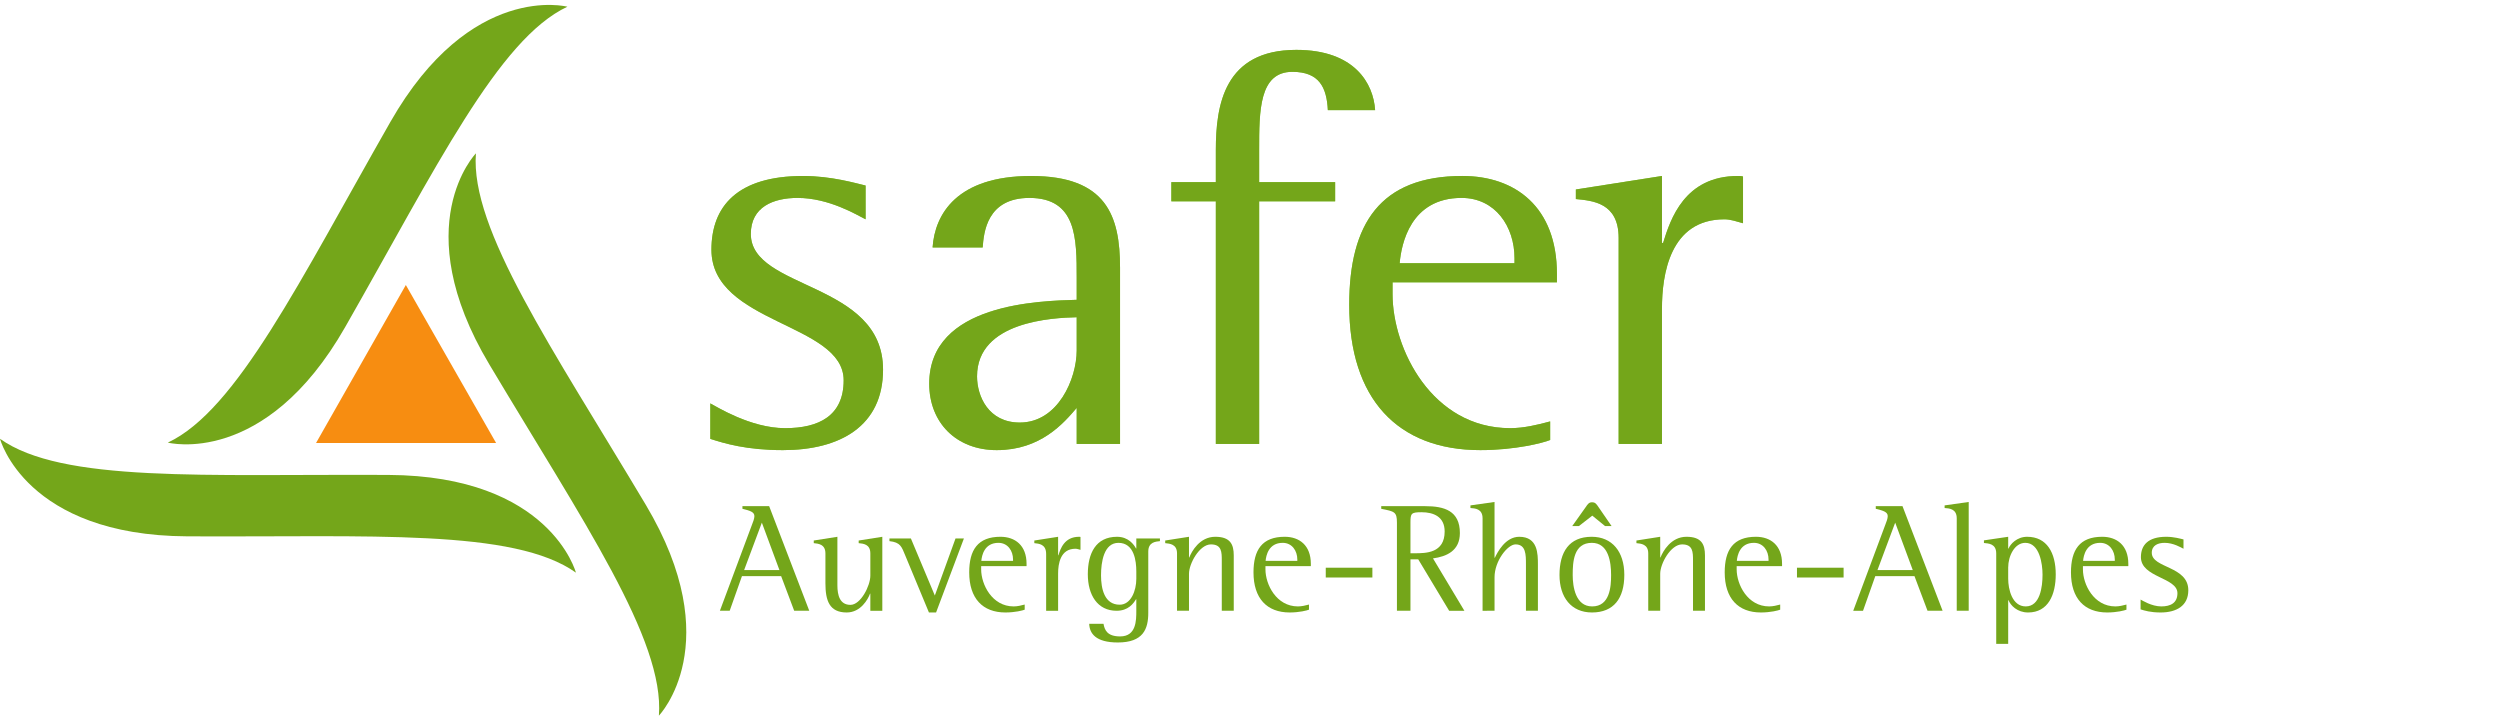
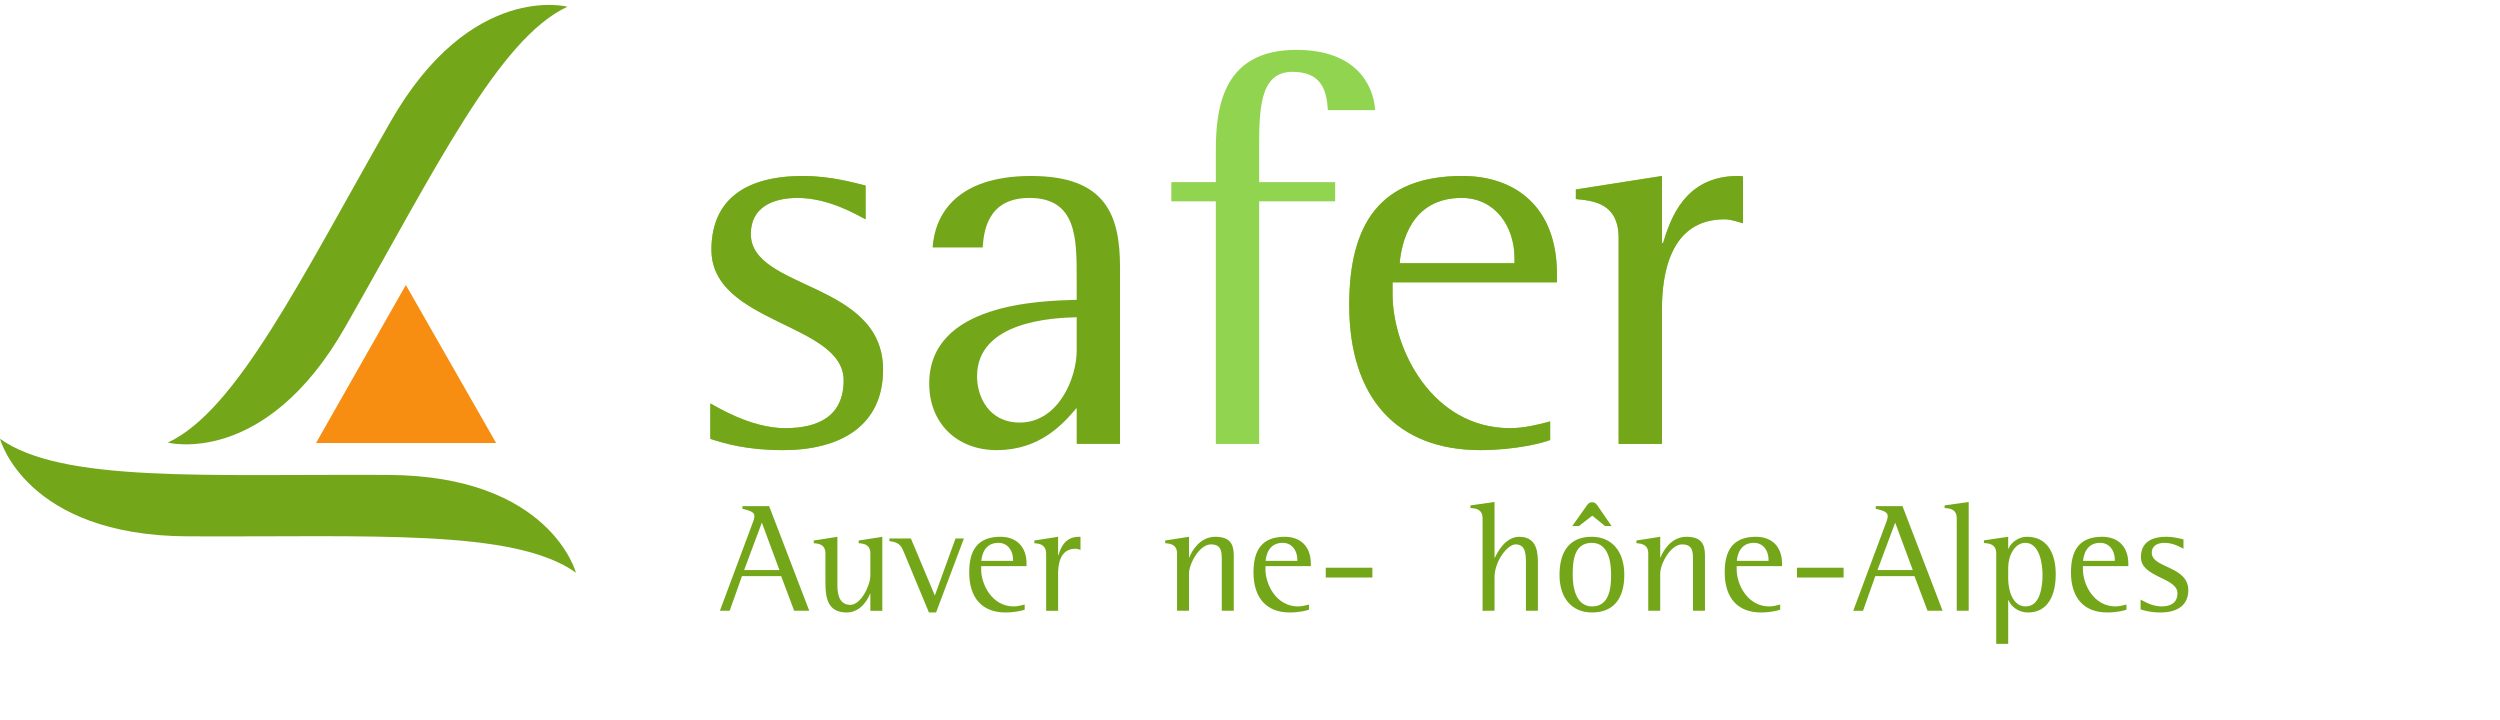
<svg xmlns="http://www.w3.org/2000/svg" xmlns:ns1="http://sodipodi.sourceforge.net/DTD/sodipodi-0.dtd" xmlns:ns2="http://www.inkscape.org/namespaces/inkscape" version="1.1" id="svg2" ns1:docname="LOGARAq.ai" x="0px" y="0px" width="1055px" height="304px" viewBox="12.048 54.536 1055 304" enable-background="new 12.048 54.536 1055 304" xml:space="preserve">
  <ns1:namedview guidetolerance="10" gridtolerance="10" bordercolor="#666666" borderopacity="1" pagecolor="#ffffff" objecttolerance="10" id="namedview4" ns2:pageshadow="2" ns2:pageopacity="0" ns2:window-width="640" ns2:window-height="480">
	</ns1:namedview>
  <g id="g10" transform="matrix(1.333,0,0,-1.333,0,377.953)" ns2:label="LOGARAq" ns2:groupmode="layer">
    <g id="g12">
      <g>
        <g id="g14">
          <g id="g20" transform="translate(284.836,172.106)">
            <path id="path22" fill="#91D44F" d="M-1.767,1.09C-4.616,2.514-13.343,7.86-23.315,7.86c-7.66,0-14.786-2.851-14.786-11.403       c0-17.819,41.858-14.972,41.858-42.952c0-17.825-13.536-25.487-31.704-25.487c-11.577,0-18.527,2.138-22.982,3.564v11.227       c1.784-0.891,12.65-7.838,23.692-7.838c10.687,0,18.525,3.916,18.525,15.145c0,18.184-41.862,17.823-41.862,41.351       c0,13.718,8.2,23.343,29.037,23.343c8.906,0,16.739-2.32,19.77-3.03V1.09z" />
          </g>
          <g id="g24" transform="translate(350.03,141.857)">
-             <path id="path26" fill="#91D44F" d="M-0.135,0.333c-7.486-0.179-31.543-1.247-31.543-18.721       c0-6.238,3.565-14.613,13.544-14.613C-6.013-33-0.135-19.1-0.135-10.186V0.333z M-0.135-28.37       C-4.237-33.175-11.54-41.732-25.44-41.732c-12.831,0-21.38,8.732-21.38,21.028c0,25.492,35.103,26.205,46.685,26.561v6.948       c0,12.475,0,25.304-14.966,25.304c-13.547,0-14.439-11.047-14.794-15.68h-15.86c0.714,10.512,7.662,22.63,31.184,22.63       c23.879,0,28.159-12.655,28.159-29.045v-55.785H-0.135V-28.37z" />
-           </g>
+             </g>
          <g id="g28" transform="translate(393.004,177.666)">
            <path id="path30" fill="#91D44F" d="M0.94,1.229h-14.081v6.06H0.94v10.159c0,14.252,2.671,31.72,25.482,31.72       c18.53,0,24.413-10.695,24.945-19.072H36.4c-0.356,7.132-2.673,12.12-11.229,12.12c-10.513,0-10.513-12.292-10.513-24.768       V7.289h24.057v-6.06H14.659V-75.58H0.94V1.229z" />
          </g>
          <g id="g32" transform="translate(485.248,160.111)">
            <path id="path34" fill="#91D44F" d="M3.25,0.789c0,9.976-6.06,19.067-16.757,19.067c-16.207,0-19.06-14.615-19.599-20.671H3.25       V0.789z M14.543-56.778c-2.141-0.893-11.049-3.208-22.094-3.208c-26.197,0-41.525,16.218-41.525,45.982       c0,25.664,9.805,40.809,35.818,40.809c16.751,0,29.939-9.8,29.939-31.004v-2.677h-52.035v-3.739       c0-17.291,12.473-42.419,37.245-42.419c4.274,0,8.728,1.063,12.651,2.138V-56.778z" />
          </g>
          <g id="g36" transform="translate(517.407,166.369)">
            <path id="path38" fill="#91D44F" d="M4.055,0.946c0,11.225-8.377,11.758-13.542,12.295v3.029l27.261,4.276V-0.658h0.356       c2.318,7.484,6.773,21.204,23.701,21.204c0.538,0,1.068,0,1.603-0.179V5.579c-1.96,0.537-3.918,1.247-5.877,1.247       c-17.289,0-19.783-17.467-19.783-28.333v-42.777H4.055V0.946z" />
          </g>
          <g id="g40" transform="translate(284.836,172.106)">
            <path id="path42" fill="#74A61A" d="M-1.767,1.09C-4.616,2.514-13.343,7.86-23.315,7.86c-7.66,0-14.786-2.851-14.786-11.403       c0-17.819,41.858-14.972,41.858-42.952c0-17.825-13.536-25.487-31.704-25.487c-11.577,0-18.527,2.138-22.982,3.564v11.227       c1.784-0.891,12.65-7.838,23.692-7.838c10.687,0,18.525,3.916,18.525,15.145c0,18.184-41.862,17.823-41.862,41.351       c0,13.718,8.2,23.343,29.037,23.343c8.906,0,16.739-2.32,19.77-3.03V1.09z" />
          </g>
          <g id="g44" transform="translate(350.03,141.857)">
            <path id="path46" fill="#74A61A" d="M-0.135,0.333c-7.486-0.179-31.543-1.247-31.543-18.721       c0-6.238,3.565-14.613,13.544-14.613C-6.013-33-0.135-19.1-0.135-10.186V0.333z M-0.135-28.37       C-4.237-33.175-11.54-41.732-25.44-41.732c-12.831,0-21.38,8.732-21.38,21.028c0,25.492,35.103,26.205,46.685,26.561v6.948       c0,12.475,0,25.304-14.966,25.304c-13.547,0-14.439-11.047-14.794-15.68h-15.86c0.714,10.512,7.662,22.63,31.184,22.63       c23.879,0,28.159-12.655,28.159-29.045v-55.785H-0.135V-28.37z" />
          </g>
          <g id="g48" transform="translate(393.004,177.666)">
-             <path id="path50" fill="#74A61A" d="M0.94,1.229h-14.081v6.06H0.94v10.159c0,14.252,2.671,31.72,25.482,31.72       c18.53,0,24.413-10.695,24.945-19.072H36.4c-0.356,7.132-2.673,12.12-11.229,12.12c-10.513,0-10.513-12.292-10.513-24.768       V7.289h24.057v-6.06H14.659V-75.58H0.94V1.229z" />
-           </g>
+             </g>
          <g id="g52" transform="translate(485.248,160.111)">
            <path id="path54" fill="#74A61A" d="M3.25,0.789c0,9.976-6.06,19.067-16.757,19.067c-16.207,0-19.06-14.615-19.599-20.671H3.25       V0.789z M14.543-56.778c-2.141-0.893-11.049-3.208-22.094-3.208c-26.197,0-41.525,16.218-41.525,45.982       c0,25.664,9.805,40.809,35.818,40.809c16.751,0,29.939-9.8,29.939-31.004v-2.677h-52.035v-3.739       c0-17.291,12.473-42.419,37.245-42.419c4.274,0,8.728,1.063,12.651,2.138V-56.778z" />
          </g>
          <g id="g56" transform="translate(517.407,166.369)">
            <path id="path58" fill="#74A61A" d="M4.055,0.946c0,11.225-8.377,11.758-13.542,12.295v3.029l27.261,4.276V-0.658h0.356       c2.318,7.484,6.773,21.204,23.701,21.204c0.538,0,1.068,0,1.603-0.179V5.579c-1.96,0.537-3.918,1.247-5.877,1.247       c-17.289,0-19.783-17.467-19.783-28.333v-42.777H4.055V0.946z" />
          </g>
          <g id="g60" transform="translate(115.105,103.017)">
            <path id="path62" fill="#F78D11" d="M-6.015-0.639l28.429,50.021L50.992-0.639H-6.015z" />
          </g>
          <g id="g64" transform="translate(17.495,104.322)">
            <path id="path66" fill="#74A61A" d="M-8.459-0.607c19.608-13.979,64.934-11.152,122.931-11.442       c51.271-0.256,59.396-30.937,59.396-30.937c-19.608,13.978-65.004,11.203-123.001,11.494       C-0.405-31.237-8.459-0.607-8.459-0.607" />
          </g>
          <g id="g68" transform="translate(164.482,192.471)">
-             <path id="path70" fill="#74A61A" d="M-4.779,1.6c-1.836-24.011,24.006-61.359,53.726-111.168       c26.273-44.028,4.203-66.839,4.203-66.839c1.836,24.011-23.997,61.442-53.717,111.25C-26.839-21.122-4.779,1.6-4.779,1.6" />
-           </g>
+             </g>
          <g id="g72" transform="translate(192.733,237.765)">
            <path id="path74" fill="#74A61A" d="M-4.072,2.733C-25.881-7.478-45.686-48.344-74.435-98.716       c-25.414-44.538-56.128-36.543-56.128-36.543c21.809,10.212,41.696,51.122,70.443,101.495       C-34.706,10.767-4.072,2.733-4.072,2.733" />
          </g>
        </g>
      </g>
    </g>
    <g id="g76">
      <g>
        <g id="g78">
          <g id="g84" transform="translate(247.322,63.781)">
            <path id="path86" fill="#74A61A" d="M-2.706-1.622h11.17L2.904,13.387L-2.706-1.622z M-0.197,12.796       c0.345,0.885,0.74,1.871,0.74,2.656c0,1.28-1.33,1.724-3.788,2.314v0.836h8.462l12.695-33.115h-4.772L9.006-3.541h-12.4       l-3.887-10.973h-3.1L-0.197,12.796z" />
          </g>
          <g id="g88" transform="translate(286.299,56.484)">
            <path id="path90" fill="#74A61A" d="M-1.73-1.804h-0.098c-0.64-1.772-2.953-5.955-7.381-5.955c-5.511,0-6.74,3.79-6.74,9.253       v9.448c0,2.951-2.312,3.099-3.691,3.248v0.836l7.48,1.18V0.853c0-3.198,0.788-6.2,4.133-6.2c3.247,0,6.299,6.051,6.299,9.25       v7.038c0,2.951-2.264,3.099-3.691,3.248v0.836l7.48,1.18V-7.217H-1.73V-1.804z" />
          </g>
          <g id="g92" transform="translate(297.098,68.245)">
            <path id="path94" fill="#74A61A" d="M-1.46-1.51c-1.181,2.855-1.525,4.183-5.019,4.576v0.837h6.791l7.577-18.059l6.545,18.059       h2.657L8.283-19.518H6.02L-1.46-1.51z" />
          </g>
          <g id="g96" transform="translate(330.372,67.046)">
            <path id="path98" fill="#74A61A" d="M-0.627-1.539c0,2.755-1.674,5.264-4.626,5.264c-4.477,0-5.264-4.036-5.412-5.708h10.039       V-1.539z M3.063-17.434C2.471-17.68,0.013-18.32-3.039-18.32c-7.233,0-11.464,4.478-11.464,12.696       c0,7.086,2.707,11.268,9.89,11.268c4.626,0,8.266-2.706,8.266-8.561v-0.738h-14.368v-1.033c0-4.775,3.445-11.713,10.284-11.713       c1.182,0,2.411,0.295,3.494,0.591V-17.434z" />
          </g>
          <g id="g100" transform="translate(340.594,68.773)">
            <path id="path102" fill="#74A61A" d="M-0.371-1.497c0,3.1-2.312,3.248-3.739,3.396v0.836l7.528,1.179V-1.94h0.099       c0.639,2.067,1.87,5.855,6.545,5.855c0.148,0,0.295,0,0.443-0.049v-4.084C9.962-0.069,9.421,0.127,8.88,0.127       c-4.773,0-5.462-4.822-5.462-7.824v-11.81h-3.788V-1.497z" />
          </g>
          <g id="g104" transform="translate(368.444,63.397)">
-             <path id="path106" fill="#74A61A" d="M0.326-1.631c0,3.198-0.639,9.004-5.659,9.004c-4.625,0-5.51-6.101-5.51-10.284       c0-4.28,1.083-9.3,5.905-9.3c3.543,0,5.265,4.38,5.265,8.169V-1.631z M4.114-14.77c0-5.117-1.575-9.398-9.644-9.398       c-7.036,0-8.956,2.902-9.054,5.903h4.527c0.344-1.919,1.132-3.984,5.265-3.984c5.117,0,5.117,5.067,5.117,8.118v3.642H0.227       c-0.836-1.377-2.459-3.642-6.15-3.642c-6.053,0-9.103,5.02-9.103,11.564c0,6.594,2.51,11.858,9.252,11.858       c3.639,0,5.361-2.51,6.001-3.689h0.099v3.149h7.479V7.915C6.526,7.767,4.114,7.668,4.114,4.618V-14.77z" />
-           </g>
+             </g>
          <g id="g108" transform="translate(381.019,68.918)">
            <path id="path110" fill="#74A61A" d="M0.64-1.492c0,2.952-2.312,3.098-3.739,3.247v0.836L4.43,3.772v-6.543h0.097       c0.739,1.919,3.297,6.543,8.218,6.543c4.773,0,5.855-2.411,5.855-5.904v-17.518h-3.789v15.894c0,2.658,0,5.117-3.443,5.117       c-3.593,0-6.938-6.053-6.938-9.3v-11.711H0.64V-1.492z" />
          </g>
          <g id="g112" transform="translate(418.172,67.046)">
            <path id="path114" fill="#74A61A" d="M1.57-1.539c0,2.755-1.674,5.264-4.626,5.264c-4.477,0-5.264-4.036-5.411-5.708H1.57       V-1.539z M5.262-17.434C4.67-17.68,2.21-18.32-0.841-18.32c-7.233,0-11.464,4.478-11.464,12.696       c0,7.086,2.706,11.268,9.889,11.268c4.626,0,8.267-2.706,8.267-8.561v-0.738H-8.517v-1.033c0-4.775,3.445-11.713,10.282-11.713       c1.183,0,2.413,0.295,3.496,0.591V-17.434z" />
          </g>
          <path id="path116" fill="#74A61A" d="M428.746,62.898h14.761v-3.1h-14.761V62.898z" />
          <g id="g118" transform="translate(453.114,68.966)">
-             <path id="path120" fill="#74A61A" d="M2.445-1.492h1.329c3.492,0,9.497,0,9.497,6.89c0,4.674-3.494,6.1-7.332,6.1       c-3.297,0-3.494-0.393-3.494-3.297V-1.492z M-1.836,8.202c0,3.444-0.788,3.543-4.97,4.379v0.836H7.119       c6.004,0,10.973-1.427,10.973-8.514c0-5.607-4.181-7.429-8.514-8.019l9.94-16.583h-4.822L4.905-3.411H2.445v-16.288h-4.281       V8.202z" />
-           </g>
+             </g>
          <g id="g122" transform="translate(475.386,79.766)">
            <path id="path124" fill="#74A61A" d="M3.003-1.221c0,3.051-2.459,3.149-3.838,3.248v0.836l7.626,1.083V-13.72H6.89       c0.789,1.672,3.297,6.642,7.726,6.642c5.906,0,5.906-5.413,5.906-8.857v-14.564h-3.788v14.713c0,3.05,0,6.299-3.297,6.299       c-2.511,0-6.645-5.266-6.645-10.383v-10.629H3.003V-1.221z" />
          </g>
          <g id="g126" transform="translate(509.226,52.548)">
            <path id="path128" fill="#74A61A" d="M3.85-1.903c5.61,0,6.003,6.201,6.003,9.94c0,4.036-0.787,10.186-6.102,10.186       c-5.807,0-6.053-6.15-6.053-10.186C-2.302,4.348-1.416-1.903,3.85-1.903 M1.782,29.491c0.689,1.033,1.085,1.574,2.019,1.574       c1.034,0,1.378-0.492,2.068-1.526L10,23.536H7.934l-4.034,3.297l-4.233-3.297h-2.116L1.782,29.491z M-6.483,8.037       c0,7.234,3.001,12.105,10.184,12.105c6.448,0,10.335-4.674,10.335-12.056c0-7.43-3.346-11.908-10.236-11.908       C-2.793-3.822-6.483,1.001-6.483,8.037" />
          </g>
          <g id="g130" transform="translate(526.553,68.918)">
            <path id="path132" fill="#74A61A" d="M4.284-1.492c0,2.952-2.312,3.098-3.74,3.247v0.836l7.529,1.181v-6.543H8.17       c0.74,1.919,3.299,6.543,8.218,6.543c4.773,0,5.856-2.411,5.856-5.904v-17.518h-3.788v15.894c0,2.658,0,5.117-3.445,5.117       c-3.592,0-6.938-6.053-6.938-9.3v-11.711H4.284V-1.492z" />
          </g>
          <g id="g134" transform="translate(563.706,67.046)">
            <path id="path136" fill="#74A61A" d="M5.213-1.539c0,2.755-1.673,5.264-4.625,5.264c-4.477,0-5.266-4.036-5.413-5.708H5.213       V-1.539z M8.904-17.434C8.312-17.68,5.852-18.32,2.802-18.32c-7.233,0-11.464,4.478-11.464,12.696       c0,7.086,2.706,11.268,9.89,11.268c4.625,0,8.266-2.706,8.266-8.561v-0.738H-4.874v-1.033c0-4.775,3.446-11.713,10.284-11.713       c1.181,0,2.411,0.295,3.494,0.591V-17.434z" />
          </g>
          <path id="path138" fill="#74A61A" d="M577.922,62.898h14.761v-3.1h-14.761V62.898z" />
          <g id="g140" transform="translate(597.352,63.781)">
            <path id="path142" fill="#74A61A" d="M6.056-1.622h11.169l-5.56,15.009L6.056-1.622z M8.565,12.796       c0.344,0.885,0.738,1.871,0.738,2.656c0,1.28-1.329,1.724-3.788,2.314v0.836h8.462l12.695-33.115H21.9L17.767-3.541H5.367       L1.479-14.514H-1.62L8.565,12.796z" />
          </g>
          <g id="g144" transform="translate(621.832,79.766)">
            <path id="path146" fill="#74A61A" d="M6.669-1.221c0,3.051-2.459,3.149-3.838,3.248v0.836l7.626,1.083v-34.444H6.669V-1.221z" />
          </g>
          <g id="g148" transform="translate(637.721,61.093)">
            <path id="path150" fill="#74A61A" d="M7.067-1.689c0-3.297,1.23-8.759,5.56-8.759c4.527,0,5.314,6.151,5.314,10.039       c0,3.444-0.935,10.087-5.462,10.087c-3.395,0-5.411-4.181-5.411-7.824V-1.689z M3.278,6.333c0,3.099-2.461,3.149-3.888,3.296       v0.836l7.677,1.132v-3.74h0.097c0.592,1.427,2.658,3.74,5.904,3.74c6.25,0,9.054-5.068,9.054-11.907       c0-6.397-2.361-12.056-8.757-12.056c-3.446,0-5.562,2.264-6.201,3.888H7.067v-13.827H3.278V6.333z" />
          </g>
          <g id="g152" transform="translate(670.649,67.046)">
            <path id="path154" fill="#74A61A" d="M7.89-1.539c0,2.755-1.674,5.264-4.626,5.264c-4.478,0-5.265-4.036-5.412-5.708H7.89       V-1.539z M11.581-17.434C10.989-17.68,8.53-18.32,5.479-18.32c-7.233,0-11.465,4.478-11.465,12.696       c0,7.086,2.706,11.268,9.889,11.268c4.626,0,8.268-2.706,8.268-8.561v-0.738H-2.197v-1.033c0-4.775,3.445-11.713,10.282-11.713       c1.183,0,2.413,0.295,3.495,0.591V-17.434z" />
          </g>
          <g id="g156" transform="translate(691.864,70.357)">
            <path id="path158" fill="#74A61A" d="M8.422-1.457c-0.788,0.394-3.198,1.87-5.955,1.87c-2.116,0-4.085-0.787-4.085-3.149       c0-4.92,11.565-4.133,11.565-11.857c0-4.921-3.74-7.039-8.76-7.039c-3.198,0-5.117,0.592-6.347,0.984v3.101       c0.491-0.248,3.494-2.167,6.545-2.167c2.952,0,5.117,1.084,5.117,4.184c0,5.019-11.563,4.92-11.563,11.416       c0,3.789,2.263,6.445,8.021,6.445c2.458,0,4.625-0.639,5.461-0.836V-1.457z" />
          </g>
        </g>
      </g>
    </g>
  </g>
</svg>